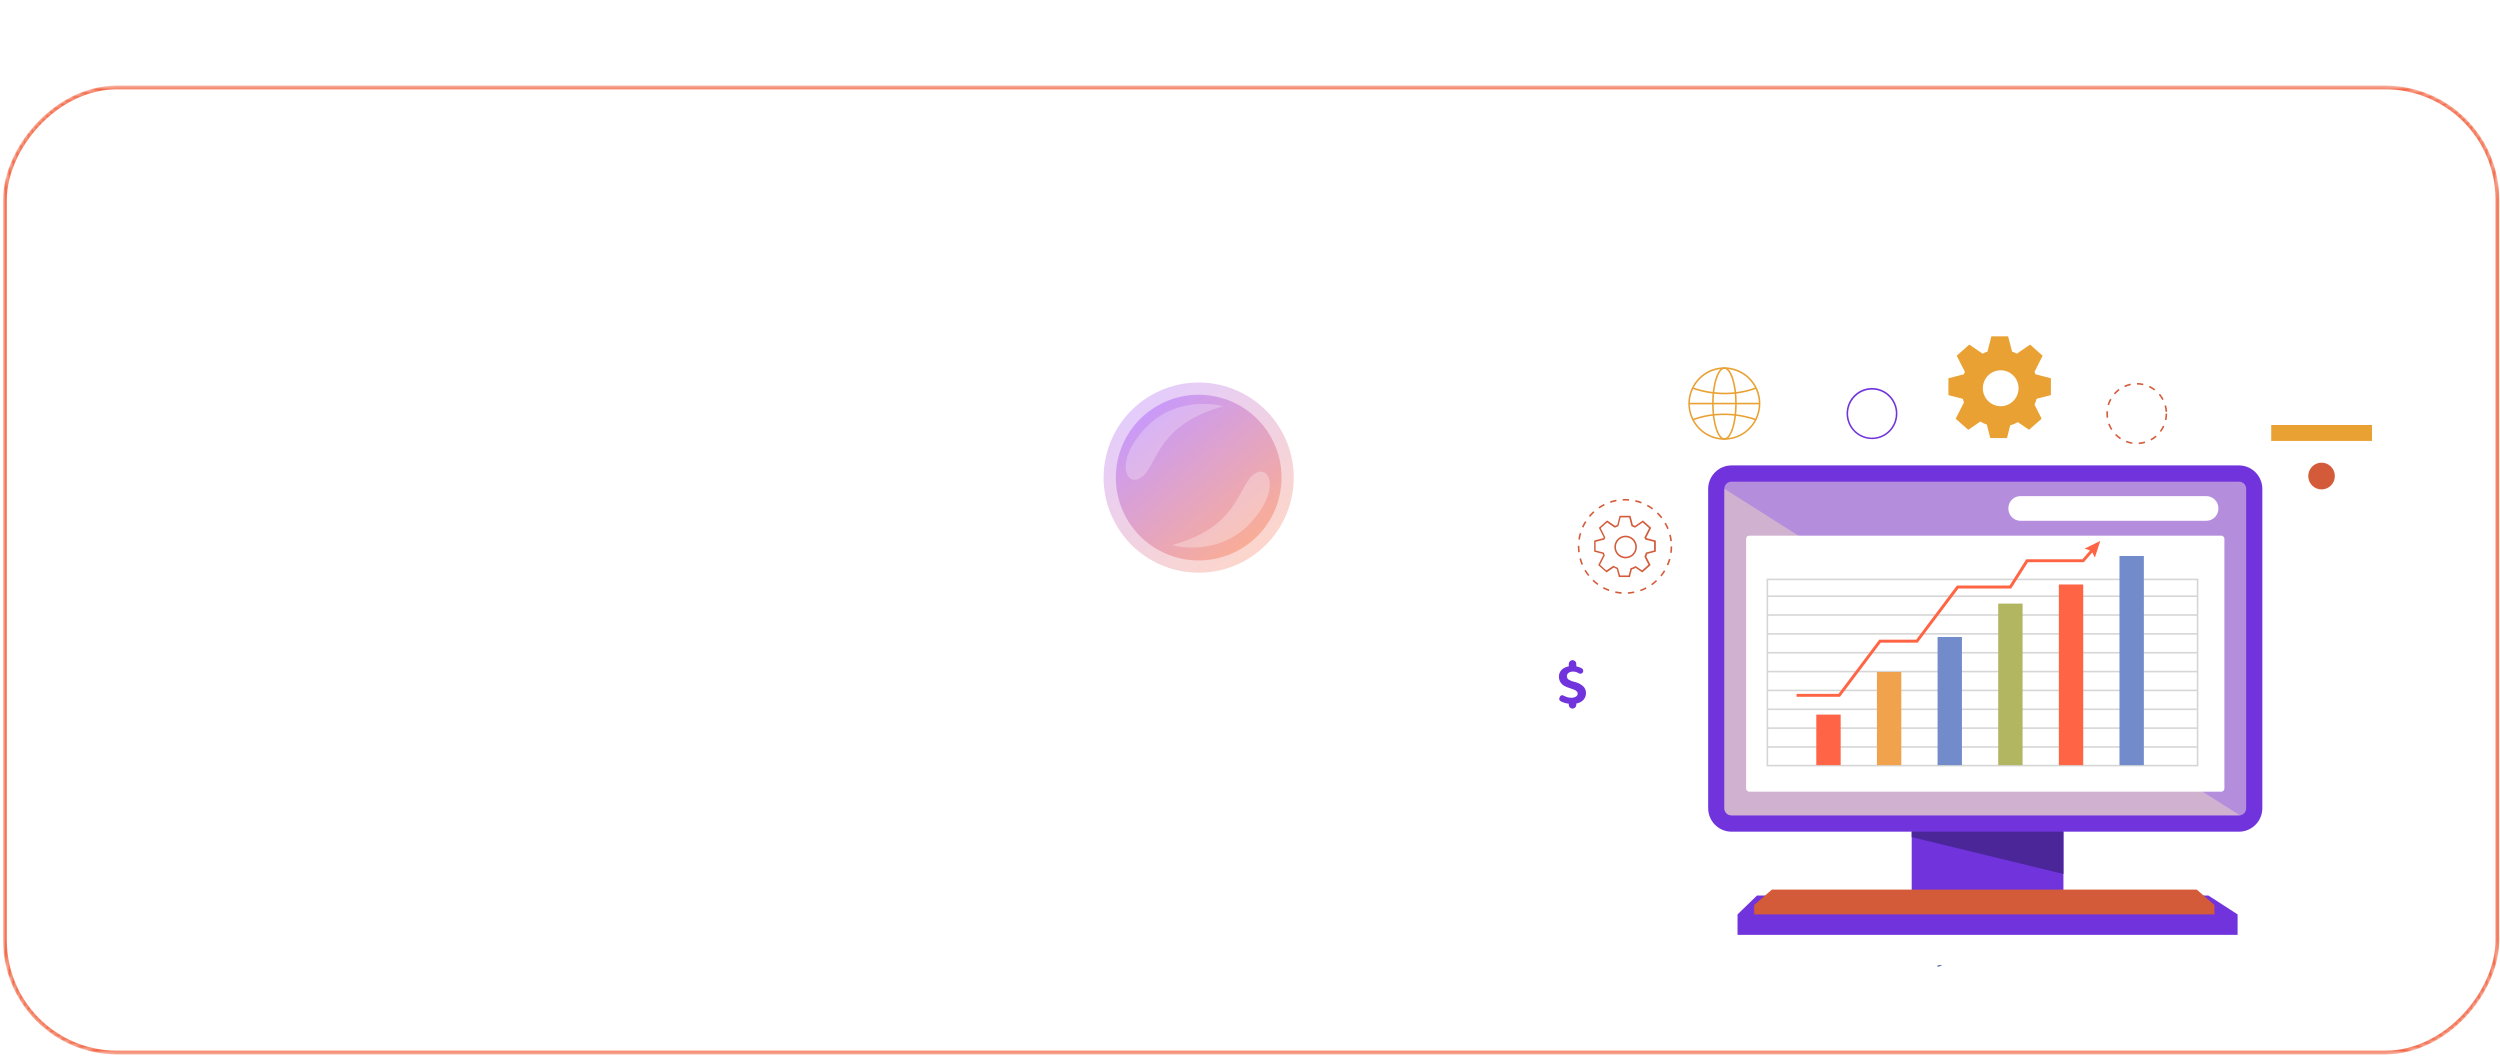
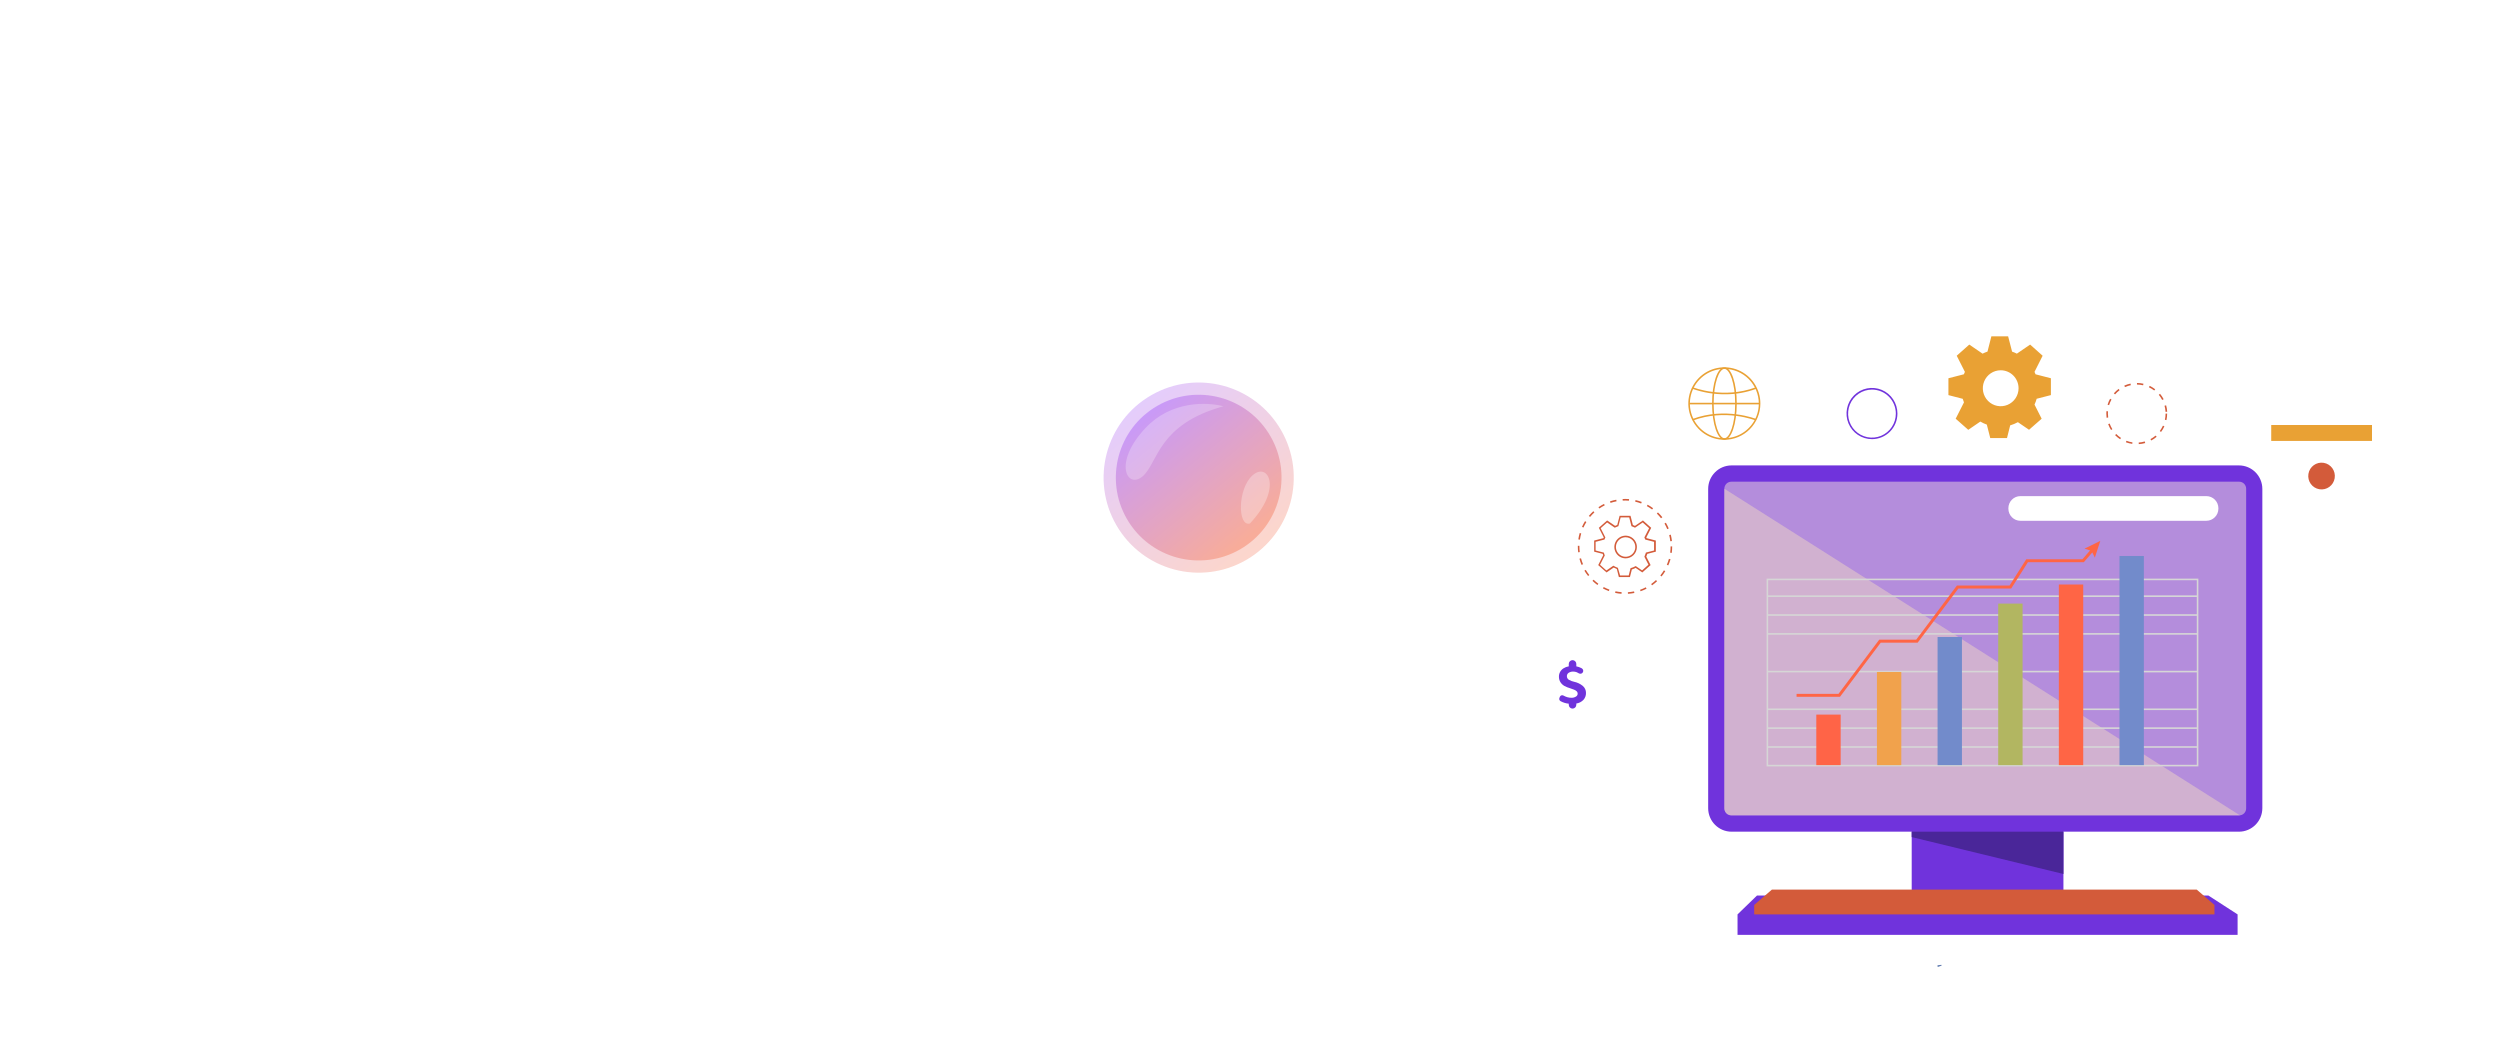
<svg xmlns="http://www.w3.org/2000/svg" width="658" height="278" viewBox="0 0 658 278" fill="none">
  <mask id="mask0_25_847" style="mask-type:alpha" maskUnits="userSpaceOnUse" x="0" y="22" width="658" height="256">
-     <rect x="-0.5" y="0.5" width="656" height="254" rx="29.5" transform="matrix(-1 0 0 1 656.811 22.522)" fill="#CFCFCF" fill-opacity="0.5" stroke="#F15A35" />
-   </mask>
+     </mask>
  <g mask="url(#mask0_25_847)">
    <path d="M561.811 193.522C610.311 142.022 696.811 141.522 715.811 141.522L803.311 310.022L204.62 294.925C189.782 296.179 177.33 295.492 168.811 294.022L204.62 294.925C238.552 292.057 284.957 279.036 325.311 242.022C397.811 175.522 513.311 245.022 561.811 193.522Z" fill="white" fill-opacity="0.9" />
    <rect x="-0.5" y="0.5" width="656" height="254" rx="29.5" transform="matrix(-1 0 0 1 656.811 22.522)" stroke="#F15A35" />
  </g>
  <g clip-path="url(#clip0_25_847)">
    <path d="M509.94 254.067L510.987 253.94L511.029 254.151L510.003 254.522L509.94 254.067Z" fill="#5D79AF" />
    <path d="M624.311 111.856H597.785V116.049H624.311V111.856Z" fill="#E9A134" />
    <path d="M492.703 115.585C491.378 115.585 490.082 115.19 488.98 114.449C487.878 113.708 487.02 112.655 486.512 111.424C486.005 110.192 485.873 108.836 486.131 107.528C486.39 106.221 487.028 105.019 487.965 104.077C488.902 103.134 490.096 102.492 491.396 102.232C492.696 101.971 494.043 102.105 495.267 102.615C496.492 103.125 497.538 103.99 498.274 105.098C499.011 106.207 499.404 107.51 499.404 108.844C499.404 110.632 498.698 112.346 497.441 113.611C496.184 114.875 494.48 115.585 492.703 115.585ZM492.703 102.544C491.461 102.544 490.246 102.915 489.213 103.61C488.18 104.304 487.375 105.291 486.899 106.446C486.424 107.601 486.3 108.872 486.542 110.098C486.784 111.324 487.383 112.45 488.261 113.334C489.14 114.218 490.259 114.82 491.478 115.064C492.696 115.307 493.959 115.182 495.107 114.704C496.255 114.226 497.236 113.415 497.926 112.376C498.616 111.337 498.985 110.115 498.985 108.865C498.985 107.189 498.323 105.581 497.145 104.396C495.967 103.21 494.369 102.544 492.703 102.544Z" fill="#7033DC" />
    <path d="M562.926 116.896L562.9 116.474C563.442 116.44 563.979 116.345 564.5 116.192L564.617 116.613C564.065 116.769 563.498 116.863 562.926 116.896V116.896ZM561.213 116.828C560.641 116.749 560.079 116.607 559.538 116.407L559.684 116.011C560.192 116.21 560.72 116.351 561.259 116.432L561.213 116.828ZM566.205 115.939L566.004 115.568C566.486 115.311 566.94 115.002 567.356 114.646L567.633 114.966C567.191 115.339 566.713 115.665 566.205 115.939V115.939ZM558.017 115.615C557.537 115.301 557.091 114.935 556.69 114.524L556.987 114.229C557.367 114.618 557.789 114.964 558.244 115.261L558.017 115.615ZM568.784 113.693L568.454 113.441C568.781 113.002 569.061 112.53 569.291 112.033L569.668 112.21C569.428 112.736 569.132 113.233 568.784 113.693V113.693ZM555.63 113.175C555.321 112.689 555.065 112.171 554.868 111.629L555.262 111.481C555.445 111.998 555.682 112.494 555.97 112.96L555.63 113.175ZM570.221 110.571L569.802 110.483C569.919 109.949 569.978 109.403 569.978 108.856H570.397C570.395 109.433 570.332 110.008 570.208 110.571H570.221ZM554.454 109.952C554.407 109.589 554.383 109.223 554.382 108.856C554.382 108.641 554.382 108.435 554.407 108.224L554.826 108.258C554.826 108.456 554.805 108.654 554.805 108.856C554.804 109.205 554.828 109.552 554.877 109.897L554.454 109.952ZM569.974 108.406C569.941 107.86 569.852 107.319 569.706 106.792L570.125 106.678C570.277 107.228 570.371 107.793 570.405 108.363L569.974 108.406ZM555.107 106.64L554.709 106.522C554.876 105.978 555.099 105.452 555.375 104.955L555.743 105.161C555.481 105.631 555.268 106.126 555.107 106.64ZM569.086 105.266C568.839 104.785 568.539 104.333 568.194 103.918L568.516 103.648C568.887 104.088 569.21 104.567 569.48 105.077L569.086 105.266ZM556.681 103.8L556.367 103.518C556.745 103.088 557.166 102.698 557.624 102.355L557.871 102.692C557.436 103.021 557.037 103.395 556.681 103.809V103.8ZM566.996 102.78C566.565 102.45 566.098 102.167 565.606 101.938L565.786 101.559C566.305 101.804 566.796 102.105 567.252 102.456L566.996 102.78ZM559.286 101.879L559.115 101.491C559.639 101.256 560.186 101.078 560.748 100.96L560.836 101.382C560.303 101.492 559.784 101.658 559.286 101.879V101.879ZM564.069 101.407C563.538 101.285 562.996 101.221 562.452 101.217V100.796C563.026 100.8 563.597 100.867 564.157 100.994L564.069 101.407Z" fill="#D35B3A" />
    <path d="M614.488 125.857C614.797 123.936 613.5 122.128 611.592 121.817C609.683 121.506 607.885 122.811 607.576 124.732C607.267 126.652 608.564 128.461 610.473 128.772C612.382 129.082 614.18 127.777 614.488 125.857Z" fill="#D35B3A" />
    <path d="M535.754 98.516C535.671 98.302 535.583 98.095 535.482 97.876L537.622 93.629L536.889 92.976L535.063 91.345L534.33 90.692L530.838 93.081C530.432 92.875 530.012 92.697 529.581 92.55L528.539 88.522H524.129L523.107 92.542C522.663 92.692 522.229 92.872 521.809 93.081L518.316 90.692L517.583 91.345L515.745 92.976L515.008 93.629L517.16 97.876C517.064 98.082 516.972 98.297 516.892 98.512L512.826 99.557V103.994L516.595 104.967C516.684 105.287 516.79 105.603 516.913 105.911L514.731 110.213L515.472 110.854L517.307 112.48L518.044 113.133L521.222 110.955C521.765 111.277 522.337 111.545 522.931 111.755L523.836 115.303H528.241L529.079 111.958C529.784 111.75 530.464 111.467 531.11 111.115L534.041 113.12L534.778 112.467L536.625 110.854L537.362 110.201L535.482 106.488C535.713 105.994 535.903 105.481 536.052 104.955L539.796 103.99V99.557L535.754 98.516ZM531.286 102.186C531.286 103.122 531.01 104.037 530.493 104.815C529.976 105.593 529.242 106.2 528.383 106.558C527.523 106.916 526.578 107.01 525.665 106.827C524.753 106.645 523.915 106.194 523.257 105.532C522.6 104.871 522.152 104.027 521.97 103.11C521.789 102.192 521.882 101.24 522.238 100.376C522.594 99.511 523.197 98.772 523.97 98.252C524.743 97.732 525.653 97.455 526.583 97.455C527.83 97.455 529.026 97.953 529.908 98.841C530.79 99.728 531.286 100.931 531.286 102.186Z" fill="#E9A134" />
    <path d="M428.478 156.292L428.453 155.871C429 155.838 429.544 155.766 430.082 155.656L430.165 156.077C429.608 156.187 429.044 156.259 428.478 156.292V156.292ZM426.777 156.292C426.214 156.251 425.654 156.17 425.102 156.048L425.186 155.627C425.723 155.742 426.267 155.819 426.815 155.858L426.777 156.292ZM431.803 155.627L431.665 155.23C432.183 155.049 432.688 154.83 433.176 154.577L433.369 154.952C432.864 155.209 432.342 155.43 431.807 155.614L431.803 155.627ZM423.452 155.576C422.917 155.381 422.397 155.149 421.894 154.881L422.091 154.51C422.577 154.767 423.079 154.991 423.595 155.18L423.452 155.576ZM434.822 154.068L434.584 153.722C435.032 153.402 435.458 153.05 435.857 152.669L436.142 152.98C435.729 153.369 435.289 153.728 434.827 154.055L434.822 154.068ZM420.45 153.975C419.989 153.641 419.551 153.277 419.139 152.884L419.428 152.576C419.821 152.958 420.241 153.311 420.684 153.634L420.45 153.975ZM437.318 151.725L436.992 151.459C437.34 151.033 437.659 150.582 437.946 150.111L438.302 150.33C438.008 150.818 437.679 151.284 437.318 151.725ZM417.991 151.607C417.633 151.161 417.306 150.691 417.011 150.2L417.371 149.985C417.652 150.459 417.964 150.914 418.305 151.346L417.991 151.607ZM439.09 148.813L438.709 148.645C438.926 148.137 439.11 147.617 439.261 147.086L439.68 147.2C439.519 147.751 439.322 148.292 439.09 148.818V148.813ZM416.258 148.67C416.036 148.143 415.851 147.601 415.705 147.048L416.123 146.942C416.264 147.475 416.442 147.998 416.655 148.506L416.258 148.67ZM440.011 145.523L439.592 145.464C439.664 144.916 439.701 144.364 439.701 143.812H440.12C440.122 144.385 440.085 144.958 440.011 145.527V145.523ZM415.378 145.367C415.314 144.851 415.282 144.332 415.282 143.812V143.66H415.701V143.808C415.702 144.31 415.733 144.813 415.793 145.312L415.378 145.367ZM439.626 142.455C439.566 141.907 439.468 141.363 439.333 140.829L439.751 140.723C439.891 141.278 439.993 141.841 440.057 142.409L439.626 142.455ZM415.83 142.034L415.412 141.971C415.494 141.401 415.617 140.837 415.78 140.285L416.178 140.403C416.027 140.938 415.912 141.483 415.835 142.034H415.83ZM438.818 139.274C438.612 138.763 438.37 138.267 438.093 137.791L438.457 137.58C438.741 138.064 438.992 138.566 439.207 139.084L438.818 139.274ZM416.756 138.853L416.375 138.676C416.61 138.155 416.878 137.652 417.179 137.167L417.535 137.395C417.243 137.862 416.984 138.349 416.76 138.853H416.756ZM437.176 136.404C436.838 135.968 436.472 135.556 436.079 135.17L436.372 134.871C436.788 135.264 437.175 135.686 437.532 136.135L437.176 136.404ZM418.506 136.055L418.184 135.785C418.55 135.348 418.945 134.936 419.365 134.551L419.645 134.862C419.24 135.233 418.861 135.631 418.511 136.055H418.506ZM434.839 134.1C434.399 133.77 433.936 133.473 433.453 133.211L433.654 132.84C434.152 133.113 434.63 133.42 435.086 133.758L434.839 134.1ZM420.948 133.838L420.713 133.493C421.182 133.17 421.671 132.88 422.179 132.625L422.368 133C421.873 133.245 421.395 133.526 420.94 133.838H420.948ZM431.958 132.52C431.444 132.322 430.916 132.162 430.379 132.039L430.471 131.618C431.026 131.744 431.572 131.909 432.104 132.111L431.958 132.52ZM423.888 132.368L423.754 131.947C424.292 131.768 424.842 131.627 425.4 131.525L425.479 131.947C424.937 132.05 424.402 132.191 423.879 132.368H423.888ZM428.737 131.786C428.191 131.741 427.643 131.731 427.096 131.757L427.075 131.336C427.642 131.308 428.21 131.317 428.775 131.365L428.737 131.786Z" fill="#D35B3A" />
    <path d="M428.997 151.889H426.086L425.542 149.757C425.263 149.648 424.991 149.52 424.729 149.374L422.836 150.671L420.65 148.733L421.961 146.146C421.917 146.028 421.875 145.906 421.836 145.779L419.583 145.198V142.27L422.024 141.638C422.049 141.574 422.074 141.511 422.104 141.448L420.814 138.92L422.996 136.982L425.09 138.406C425.275 138.317 425.465 138.238 425.659 138.17L426.275 135.764H429.156L429.772 138.174C429.96 138.241 430.144 138.322 430.324 138.406L432.418 136.982L434.6 138.92L433.31 141.448L433.39 141.642L435.815 142.27V145.198L433.578 145.775C433.503 146.022 433.412 146.264 433.306 146.5L434.441 148.733L432.255 150.671L430.504 149.47C430.184 149.641 429.849 149.782 429.504 149.892L428.997 151.889ZM426.413 151.468H428.674L429.156 149.542L429.269 149.508C429.667 149.397 430.05 149.24 430.412 149.041L430.521 148.982L432.196 150.136L433.872 148.632L432.795 146.525L432.841 146.433C432.97 146.15 433.078 145.859 433.164 145.56L433.193 145.442L435.35 144.886V142.611L433.034 142.013L432.992 141.911C432.946 141.789 432.896 141.671 432.841 141.549L432.795 141.456L434.052 139.017L432.356 137.513L430.337 138.89L430.228 138.836C429.995 138.72 429.754 138.62 429.508 138.536L429.399 138.498L428.808 136.185H426.547L425.961 138.494L425.852 138.532C425.601 138.616 425.356 138.717 425.119 138.836L425.006 138.89L422.991 137.513L421.295 139.017L422.531 141.456L422.489 141.549C422.434 141.667 422.384 141.789 422.334 141.911L422.296 142.013L419.964 142.611V144.886L422.133 145.447L422.166 145.565C422.221 145.746 422.28 145.927 422.347 146.1L422.384 146.188L421.128 148.649L422.803 150.153L424.641 148.889L424.759 148.956C425.066 149.137 425.388 149.289 425.722 149.411L425.827 149.449L426.413 151.468ZM427.862 146.959C427.275 146.959 426.701 146.784 426.212 146.456C425.724 146.128 425.343 145.661 425.119 145.115C424.894 144.569 424.835 143.969 424.95 143.389C425.064 142.81 425.347 142.277 425.762 141.859C426.178 141.442 426.707 141.157 427.283 141.042C427.859 140.927 428.456 140.986 428.998 141.212C429.541 141.438 430.004 141.821 430.331 142.312C430.657 142.803 430.831 143.381 430.831 143.972C430.83 144.764 430.517 145.523 429.96 146.083C429.404 146.643 428.649 146.958 427.862 146.959ZM427.862 141.406C427.358 141.406 426.864 141.556 426.445 141.838C426.026 142.12 425.699 142.521 425.506 142.99C425.313 143.459 425.262 143.975 425.361 144.472C425.459 144.97 425.702 145.427 426.059 145.786C426.415 146.145 426.87 146.39 427.364 146.489C427.859 146.588 428.372 146.537 428.838 146.343C429.304 146.148 429.702 145.819 429.983 145.397C430.263 144.975 430.412 144.479 430.412 143.972C430.412 143.291 430.144 142.639 429.665 142.157C429.187 141.676 428.538 141.406 427.862 141.406V141.406Z" fill="#D35B3A" />
    <path d="M453.865 115.758C451.988 115.761 450.152 115.204 448.59 114.158C447.028 113.111 445.81 111.621 445.089 109.877C444.369 108.134 444.179 106.214 444.543 104.361C444.908 102.509 445.81 100.807 447.137 99.471C448.463 98.134 450.153 97.224 451.994 96.855C453.835 96.486 455.743 96.674 457.477 97.397C459.211 98.119 460.694 99.343 461.736 100.914C462.779 102.484 463.335 104.33 463.334 106.219C463.331 108.746 462.332 111.168 460.558 112.956C458.783 114.744 456.376 115.751 453.865 115.758V115.758ZM453.865 97.097C452.071 97.093 450.317 97.625 448.823 98.626C447.33 99.626 446.165 101.05 445.477 102.716C444.788 104.383 444.606 106.217 444.954 107.988C445.302 109.759 446.164 111.386 447.431 112.663C448.699 113.941 450.314 114.811 452.073 115.164C453.833 115.518 455.656 115.338 457.314 114.648C458.972 113.958 460.389 112.789 461.386 111.289C462.383 109.788 462.915 108.024 462.915 106.219C462.913 103.803 461.959 101.487 460.263 99.777C458.567 98.067 456.266 97.103 453.865 97.097V97.097Z" fill="#E9A134" />
    <path d="M453.866 115.758C452.044 115.758 450.616 111.545 450.616 106.219C450.616 100.893 452.027 96.675 453.866 96.675C455.704 96.675 457.115 100.889 457.115 106.219C457.115 111.549 455.675 115.758 453.866 115.758ZM453.866 97.096C452.5 97.096 451.035 100.762 451.035 106.219C451.035 111.675 452.5 115.337 453.866 115.337C455.231 115.337 456.697 111.671 456.697 106.219C456.697 100.766 455.218 97.096 453.866 97.096Z" fill="#E9A134" />
    <path d="M454.033 103.779C451.104 103.796 448.194 103.306 445.431 102.33L445.59 101.938C445.666 101.971 453.61 105.123 462.12 101.938L462.266 102.33C459.63 103.303 456.841 103.793 454.033 103.779V103.779Z" fill="#E9A134" />
    <path d="M445.582 110.681L445.435 110.285C454.104 107.04 462.187 110.255 462.27 110.285L462.111 110.677C462.032 110.643 454.091 107.483 445.582 110.681Z" fill="#E9A134" />
    <path d="M463.125 106.008H444.577V106.429H463.125V106.008Z" fill="#E9A134" />
    <path d="M416.76 184.207C416.256 184.723 415.599 185.06 414.888 185.167V185.504C414.887 185.77 414.782 186.024 414.595 186.211C414.408 186.398 414.155 186.503 413.892 186.503C413.628 186.503 413.376 186.398 413.19 186.211C413.004 186.023 412.899 185.769 412.899 185.504V185.21C412.128 185.138 411.381 184.905 410.705 184.527C410.571 184.443 410.471 184.315 410.422 184.165C410.373 184.015 410.378 183.852 410.437 183.705L410.55 183.406C410.585 183.316 410.64 183.235 410.71 183.168C410.779 183.101 410.862 183.05 410.953 183.019C411.044 182.987 411.141 182.976 411.237 182.985C411.333 182.995 411.426 183.025 411.509 183.073V183.073C411.817 183.251 412.144 183.392 412.485 183.495C412.848 183.602 413.224 183.656 413.603 183.655C414.016 183.669 414.424 183.561 414.775 183.343C414.897 183.278 415.001 183.186 415.081 183.073C415.16 182.96 415.211 182.83 415.231 182.693C415.25 182.556 415.238 182.417 415.193 182.286C415.149 182.155 415.075 182.036 414.976 181.94C414.775 181.756 414.54 181.613 414.285 181.519C413.945 181.375 413.596 181.25 413.243 181.144C412.72 180.999 412.216 180.795 411.739 180.537C411.332 180.305 410.986 179.978 410.73 179.584C410.443 179.139 410.297 178.616 410.311 178.084C410.306 177.655 410.411 177.231 410.617 176.854C410.83 176.471 411.133 176.147 411.5 175.91C411.925 175.639 412.402 175.458 412.899 175.379V174.752C412.899 174.486 413.004 174.232 413.19 174.044C413.376 173.856 413.628 173.75 413.892 173.749V173.749C414.156 173.75 414.409 173.856 414.595 174.044C414.782 174.232 414.887 174.486 414.888 174.752V175.388C415.326 175.465 415.749 175.607 416.145 175.809C416.22 175.847 416.291 175.889 416.354 175.927C416.512 176.026 416.628 176.18 416.68 176.36C416.731 176.539 416.715 176.732 416.635 176.9V176.9C416.589 176.996 416.525 177.081 416.445 177.15C416.366 177.218 416.273 177.27 416.173 177.301C416.072 177.332 415.966 177.341 415.862 177.329C415.758 177.317 415.657 177.283 415.567 177.229C415.385 177.114 415.195 177.014 414.997 176.93C414.704 176.819 414.394 176.76 414.08 176.757C413.662 176.743 413.249 176.851 412.891 177.069C412.738 177.161 412.612 177.293 412.526 177.451C412.441 177.609 412.399 177.787 412.405 177.967C412.399 178.162 412.447 178.355 412.543 178.525C412.639 178.696 412.78 178.836 412.949 178.931C413.373 179.175 413.832 179.349 414.31 179.445C415.14 179.617 415.917 179.985 416.576 180.52C416.849 180.746 417.068 181.031 417.216 181.355C417.364 181.678 417.437 182.031 417.43 182.386C417.45 183.058 417.21 183.71 416.76 184.207V184.207Z" fill="#7033DC" />
    <path d="M543.095 217.186H503.16V234.579H543.095V217.186Z" fill="#7033DC" />
    <path d="M595.448 212.703V128.694C595.448 125.271 592.69 122.496 589.287 122.496L455.749 122.496C452.347 122.496 449.589 125.271 449.589 128.694V212.703C449.589 216.126 452.347 218.901 455.749 218.901H589.287C592.69 218.901 595.448 216.126 595.448 212.703Z" fill="#7033DC" />
    <path opacity="0.5" d="M591.188 128.635V212.758C591.189 213.001 591.142 213.243 591.049 213.468C590.957 213.693 590.821 213.898 590.65 214.07C590.479 214.242 590.275 214.379 590.051 214.472C589.828 214.565 589.588 214.612 589.346 214.612H455.694C455.452 214.612 455.212 214.565 454.988 214.472C454.764 214.379 454.56 214.242 454.388 214.07C454.217 213.898 454.081 213.693 453.988 213.468C453.895 213.243 453.847 213.001 453.847 212.758V128.635C453.847 128.391 453.895 128.149 453.988 127.924C454.081 127.699 454.217 127.494 454.388 127.322C454.56 127.15 454.764 127.014 454.988 126.921C455.212 126.828 455.452 126.78 455.694 126.781H589.346C589.834 126.781 590.303 126.976 590.649 127.324C590.994 127.671 591.188 128.143 591.188 128.635V128.635Z" fill="#F8E8DD" />
    <path opacity="0.5" d="M589.551 214.599C589.478 214.603 589.406 214.603 589.333 214.599H455.694C455.452 214.6 455.212 214.552 454.988 214.459C454.764 214.366 454.56 214.23 454.388 214.057C454.217 213.885 454.081 213.681 453.988 213.455C453.895 213.23 453.847 212.989 453.847 212.745V128.635L589.551 214.599Z" fill="#EFD6C5" />
-     <path d="M584.626 140.993H460.409C459.947 140.993 459.572 141.37 459.572 141.836V207.524C459.572 207.99 459.947 208.367 460.409 208.367H584.626C585.088 208.367 585.463 207.99 585.463 207.524V141.836C585.463 141.37 585.088 140.993 584.626 140.993Z" fill="white" />
    <path d="M580.71 130.577H531.775C530.024 130.577 528.605 132.005 528.605 133.767V133.881C528.605 135.642 530.024 137.07 531.775 137.07H580.71C582.461 137.07 583.881 135.642 583.881 133.881V133.767C583.881 132.005 582.461 130.577 580.71 130.577Z" fill="white" />
    <path d="M543.095 218.901V230.033L503.16 220.321V218.901H543.095Z" fill="#4A2699" />
    <path d="M578.613 201.718H464.962V152.293H578.613V201.718ZM465.381 201.297H578.194V152.715H465.381V201.297Z" fill="#D6D6D6" />
    <path d="M578.403 156.705H465.171V157.126H578.403V156.705Z" fill="#D6D6D6" />
    <path d="M578.403 161.664H465.171V162.086H578.403V161.664Z" fill="#D6D6D6" />
    <path d="M578.403 166.628H465.171V167.049H578.403V166.628Z" fill="#D6D6D6" />
-     <path d="M578.403 171.587H465.171V172.009H578.403V171.587Z" fill="#D6D6D6" />
    <path d="M578.403 176.551H465.171V176.972H578.403V176.551Z" fill="#D6D6D6" />
-     <path d="M578.403 181.51H465.171V181.931H578.403V181.51Z" fill="#D6D6D6" />
    <path d="M578.403 186.474H465.171V186.895H578.403V186.474Z" fill="#D6D6D6" />
    <path d="M578.403 191.433H465.171V191.854H578.403V191.433Z" fill="#D6D6D6" />
    <path d="M578.403 196.396H465.171V196.818H578.403V196.396Z" fill="#D6D6D6" />
    <path d="M581.263 235.709H462.436L457.319 240.668V246.057H588.935V240.668L581.263 235.709Z" fill="#7033DC" />
    <path d="M578.189 234.146H524.161H520.388H466.361L461.704 238.186V240.668H520.388H524.161H582.846V238.186L578.189 234.146Z" fill="#D35B3A" />
    <path d="M557.848 201.385H564.264V146.336H557.848V201.385Z" fill="#728BCB" />
    <path d="M541.888 201.385H548.304V153.84H541.888V201.385Z" fill="#FF6545" />
    <path d="M525.928 201.385H532.344V158.867H525.928V201.385Z" fill="#B2B661" />
    <path d="M509.968 201.385H516.384V167.652H509.968V201.385Z" fill="#728BCB" />
    <path d="M494.009 201.39H500.424V176.863H494.009V201.39Z" fill="#F1A24C" />
    <path d="M478.049 201.385H484.464V188.083H478.049V201.385Z" fill="#FF6447" />
    <path d="M552.802 142.358L548.652 144.402L550.105 144.878L548.099 147.191H533.316L528.923 154.105H515.065L504.34 168.364H494.616L483.891 182.618H472.856V183.406H484.28L495.006 169.148H504.73L515.455 154.893H529.35L533.743 147.979H548.455L550.696 145.392L551.362 146.774L552.802 142.358Z" fill="#FF6545" />
  </g>
  <g opacity="0.5" filter="url(#filter0_f_25_847)">
    <g opacity="0.5" filter="url(#filter1_f_25_847)">
      <circle cx="315.494" cy="125.705" r="25.024" transform="rotate(-120 315.494 125.705)" fill="url(#paint0_linear_25_847)" />
    </g>
    <circle cx="315.494" cy="125.705" r="21.803" transform="rotate(-120 315.494 125.705)" fill="url(#paint1_linear_25_847)" />
    <g opacity="0.3" filter="url(#filter2_f_25_847)">
-       <path d="M328.976 137.785C322.229 144.962 312.812 144.632 308.491 143.478C325.729 138.713 325.679 128.666 329.672 125.105C333.738 121.479 337.734 128.468 328.976 137.785Z" fill="white" />
+       <path d="M328.976 137.785C325.729 138.713 325.679 128.666 329.672 125.105C333.738 121.479 337.734 128.468 328.976 137.785Z" fill="white" />
    </g>
    <g opacity="0.25" filter="url(#filter3_f_25_847)">
      <path d="M301.511 112.626C308.257 105.449 317.675 105.779 321.996 106.933C304.757 111.698 304.807 121.745 300.814 125.306C296.749 128.932 292.752 121.943 301.511 112.626Z" fill="white" />
    </g>
  </g>
  <defs>
    <filter id="filter0_f_25_847" x="287.466" y="97.677" width="56.056" height="56.056" filterUnits="userSpaceOnUse" color-interpolation-filters="sRGB">
      <feFlood flood-opacity="0" result="BackgroundImageFix" />
      <feBlend mode="normal" in="SourceGraphic" in2="BackgroundImageFix" result="shape" />
      <feGaussianBlur stdDeviation="1.5" result="effect1_foregroundBlur_25_847" />
    </filter>
    <filter id="filter1_f_25_847" x="190.466" y="0.677" width="250.056" height="250.056" filterUnits="userSpaceOnUse" color-interpolation-filters="sRGB">
      <feFlood flood-opacity="0" result="BackgroundImageFix" />
      <feBlend mode="normal" in="SourceGraphic" in2="BackgroundImageFix" result="shape" />
      <feGaussianBlur stdDeviation="50" result="effect1_foregroundBlur_25_847" />
    </filter>
    <filter id="filter2_f_25_847" x="257.542" y="74.13" width="126.668" height="119.985" filterUnits="userSpaceOnUse" color-interpolation-filters="sRGB">
      <feFlood flood-opacity="0" result="BackgroundImageFix" />
      <feBlend mode="normal" in="SourceGraphic" in2="BackgroundImageFix" result="shape" />
      <feGaussianBlur stdDeviation="25" result="effect1_foregroundBlur_25_847" />
    </filter>
    <filter id="filter3_f_25_847" x="246.277" y="56.297" width="126.668" height="119.985" filterUnits="userSpaceOnUse" color-interpolation-filters="sRGB">
      <feFlood flood-opacity="0" result="BackgroundImageFix" />
      <feBlend mode="normal" in="SourceGraphic" in2="BackgroundImageFix" result="shape" />
      <feGaussianBlur stdDeviation="25" result="effect1_foregroundBlur_25_847" />
    </filter>
    <linearGradient id="paint0_linear_25_847" x1="294.453" y1="143.514" x2="342.155" y2="135.702" gradientUnits="userSpaceOnUse">
      <stop stop-color="#F15A35" />
      <stop offset="1" stop-color="#9335F1" />
    </linearGradient>
    <linearGradient id="paint1_linear_25_847" x1="297.16" y1="141.222" x2="338.724" y2="134.415" gradientUnits="userSpaceOnUse">
      <stop stop-color="#F15A35" />
      <stop offset="1" stop-color="#9335F1" />
    </linearGradient>
    <clipPath id="clip0_25_847">
      <rect width="214" height="166" fill="white" transform="translate(410.311 88.522)" />
    </clipPath>
  </defs>
</svg>